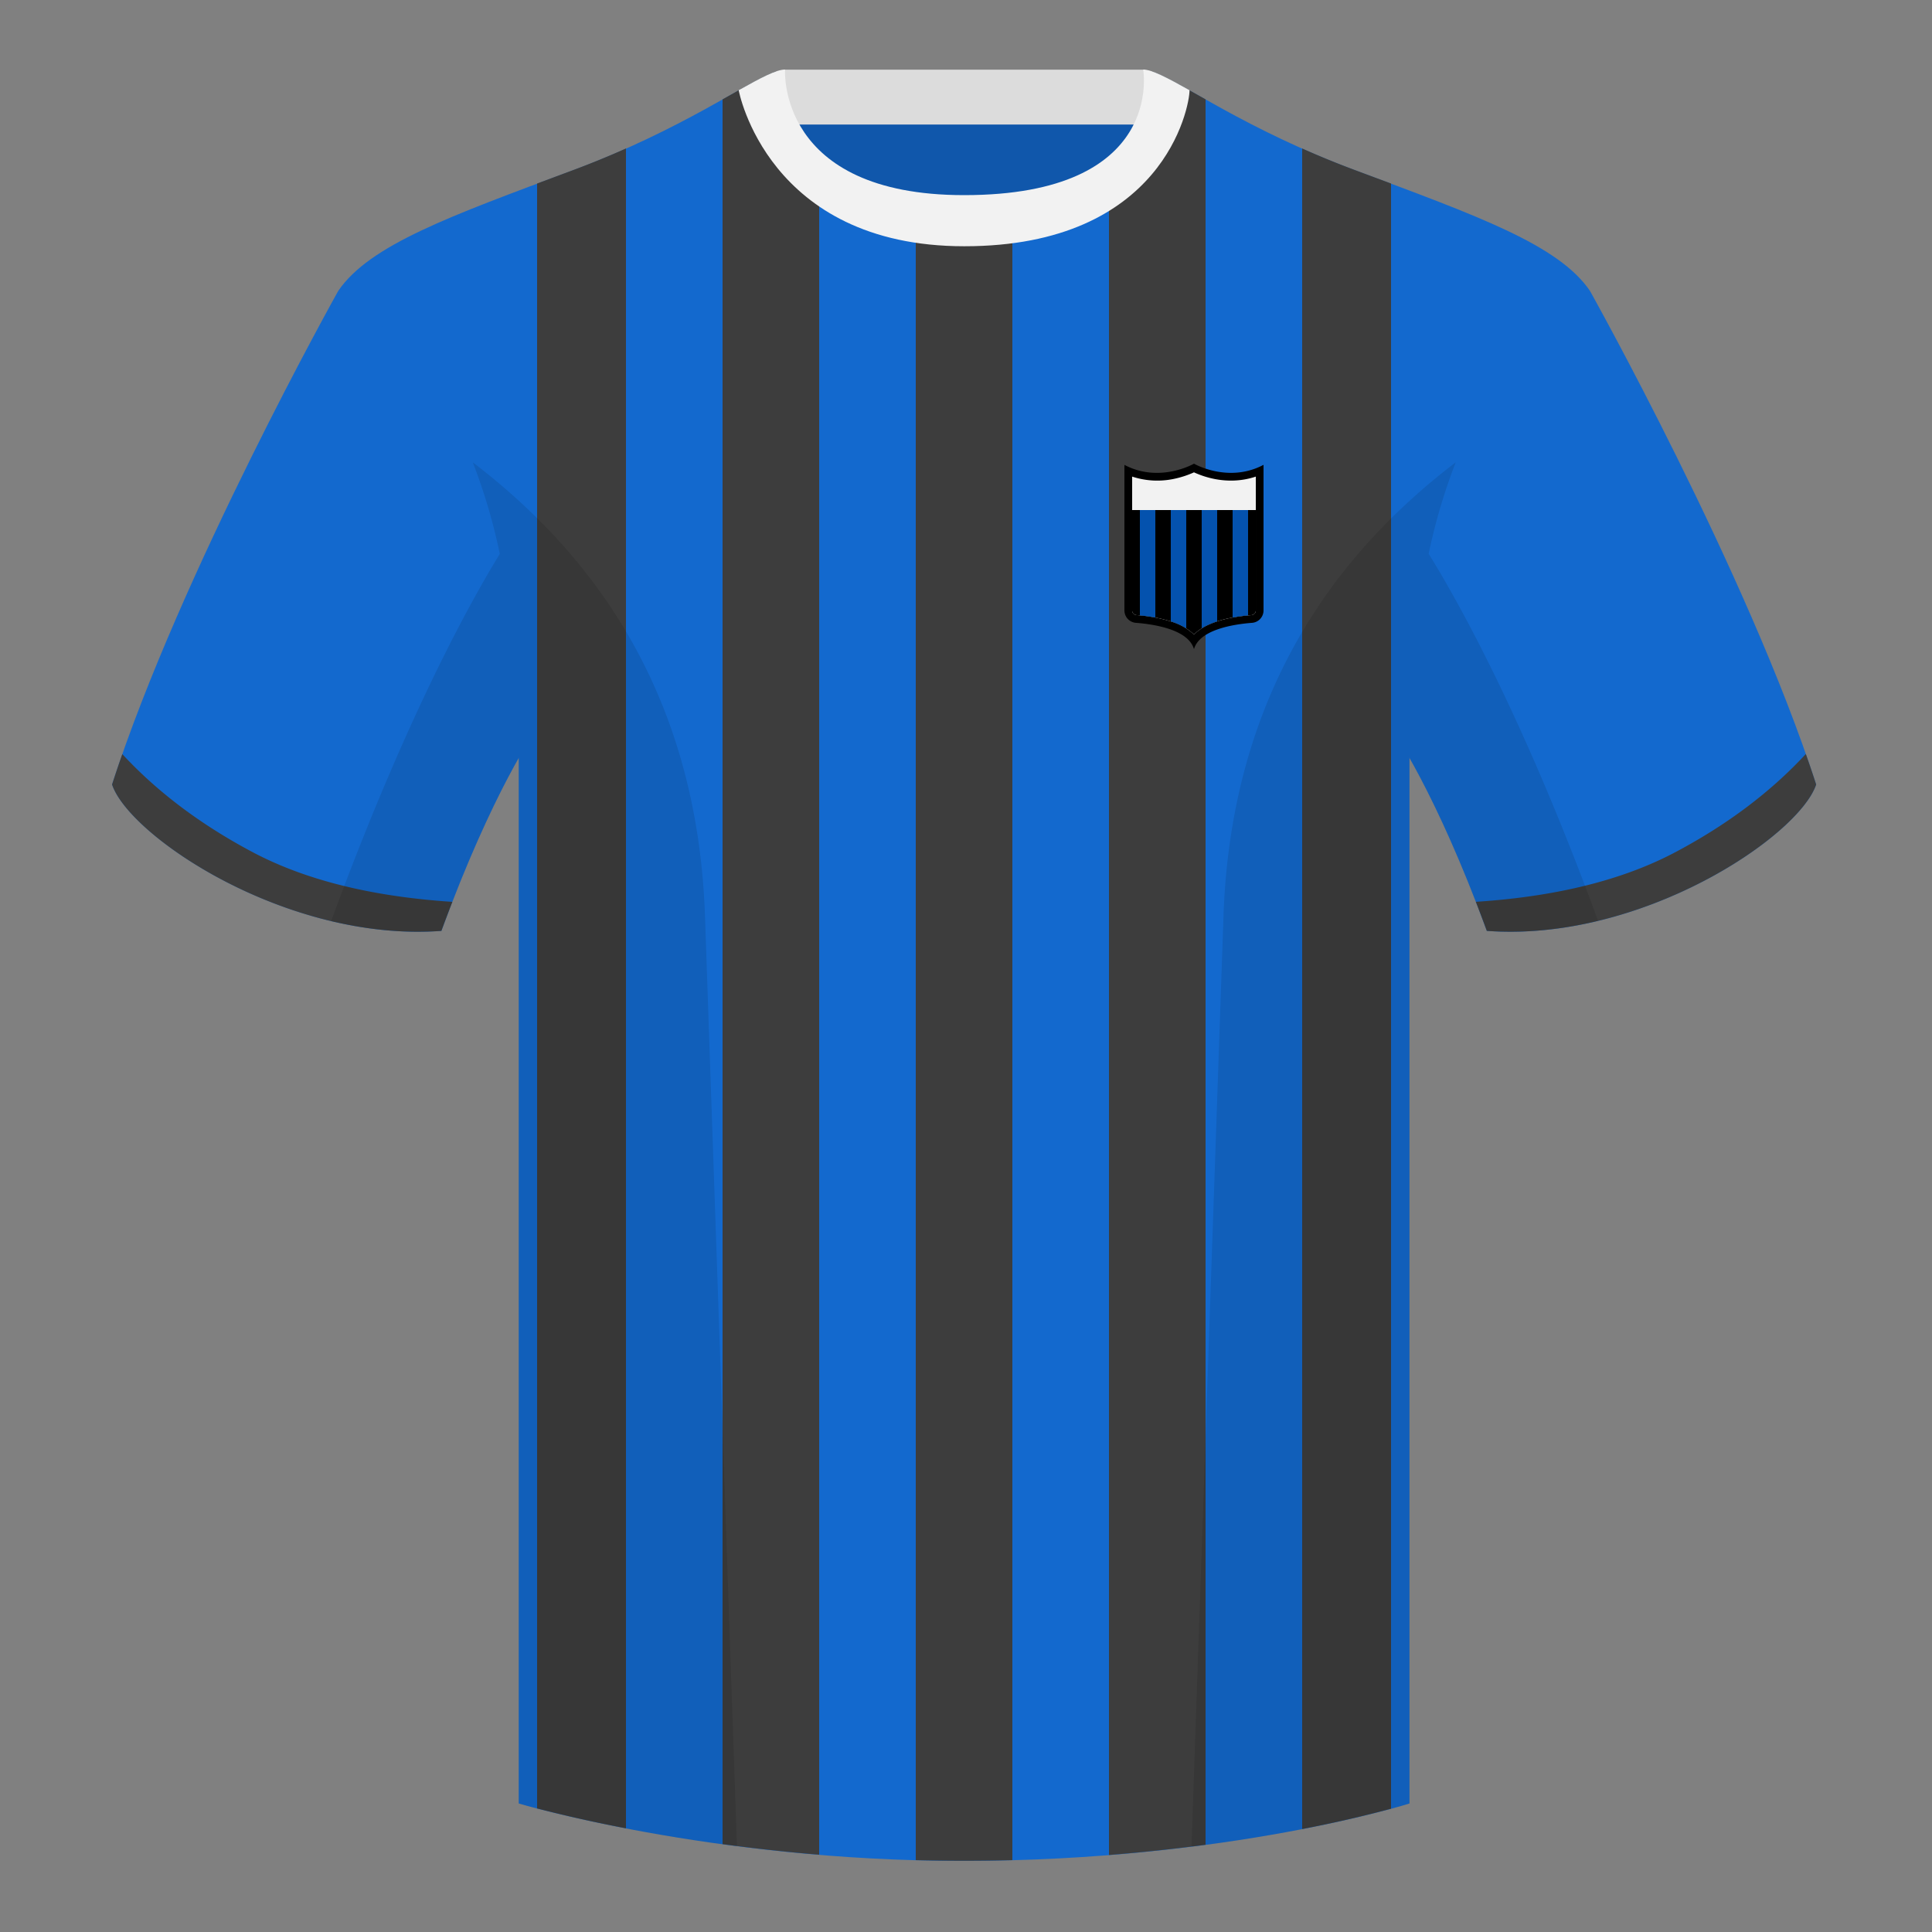
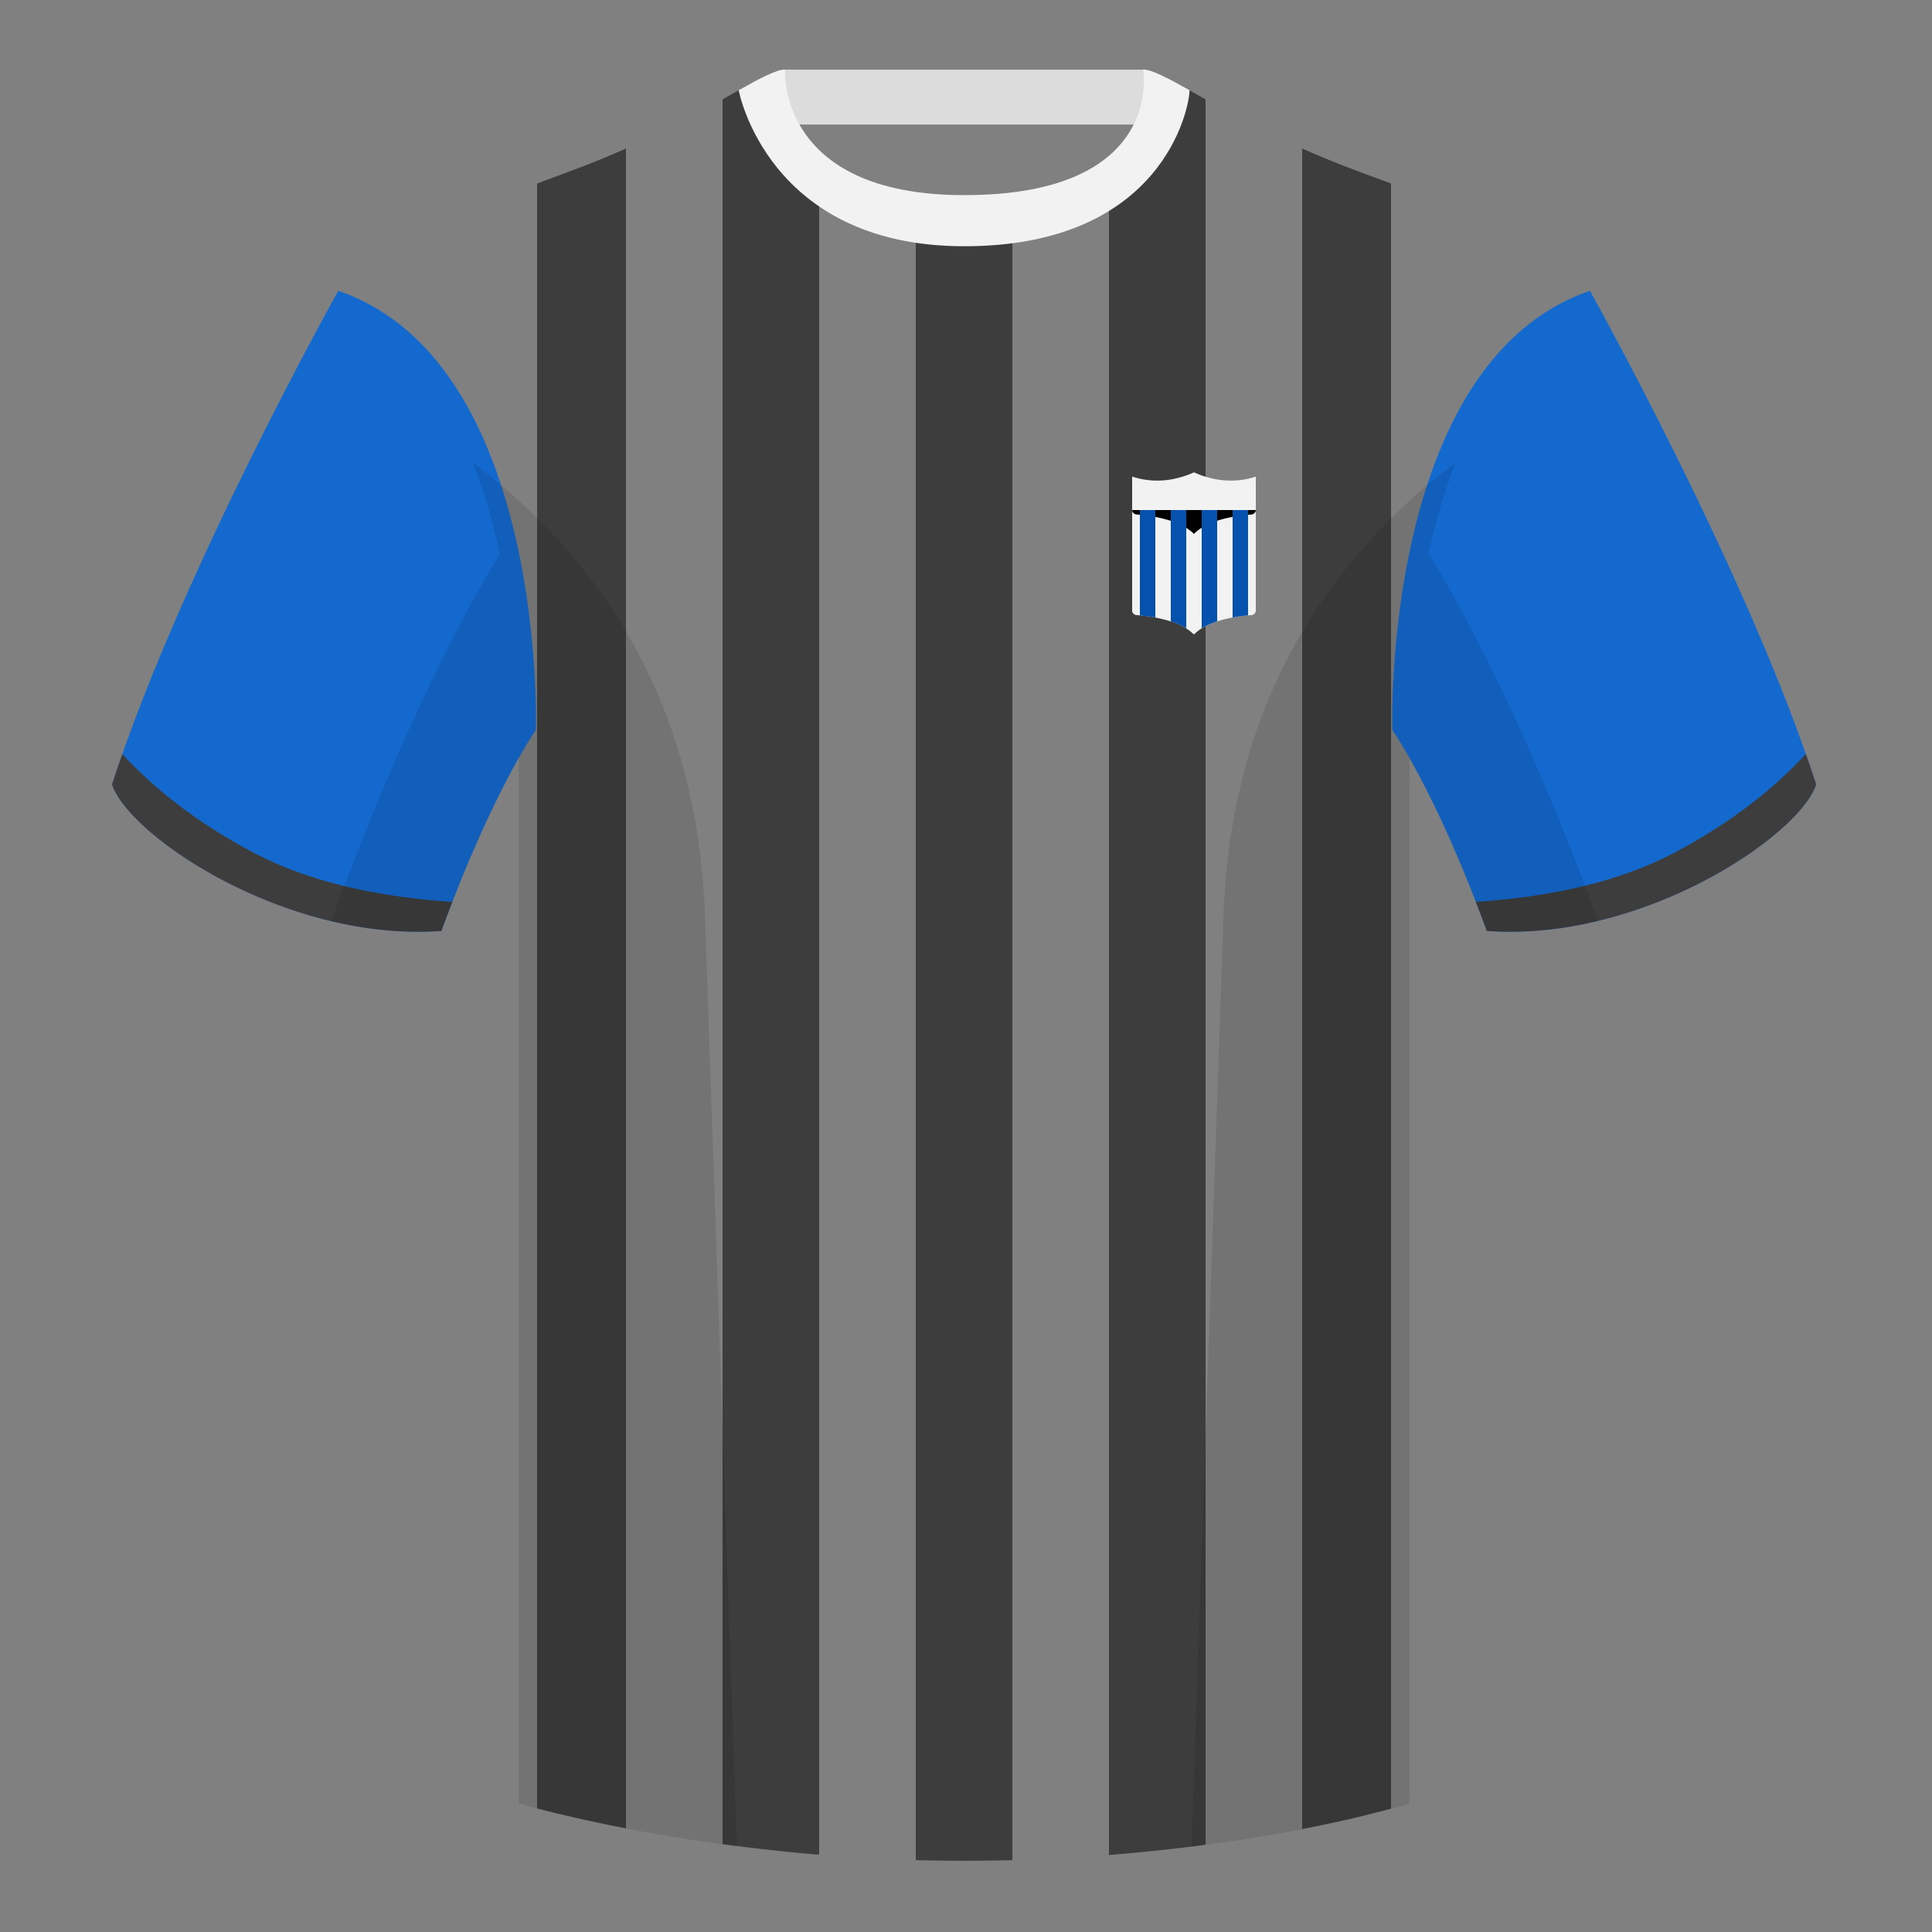
<svg xmlns="http://www.w3.org/2000/svg" width="500" height="500" fill="none" viewBox="0 0 500 500">
  <rect x="0" y="0" width="500" height="500" fill="#808080" stroke="none" />
-   <path fill="#1057AB" fill-rule="evenodd" d="M203 109.22h93.65v-87.3H203v87.3Z" clip-rule="evenodd" />
  <path fill="#DCDCDC" fill-rule="evenodd" d="M202.86 32.23h93.46v-14.2h-93.46v14.2Z" clip-rule="evenodd" />
  <path fill="#1369CE" fill-rule="evenodd" d="M87.55 75.26S46.78 148.06 29 203.03c4.44 13.37 45.2 40.86 85.23 37.88 13.34-36.4 24.46-52 24.46-52s2.97-95.08-51.14-113.65ZM411.47 75.26s40.76 72.8 58.55 127.77c-4.44 13.37-45.2 40.86-85.23 37.88-13.34-36.4-24.46-52-24.46-52s-2.97-95.08 51.14-113.65Z" clip-rule="evenodd" />
-   <path fill="#1369CE" fill-rule="evenodd" d="M249.51 57.7c-50.08 0-47.8-39.47-48.74-39.14-7.52 2.62-24.14 14.94-52.44 25.5-31.87 11.88-52.63 19.31-60.78 31.2 11.11 8.91 46.7 28.97 46.7 120.34v271.14s49.65 14.86 114.88 14.86c68.93 0 115.64-14.86 115.64-14.86V195.6c0-91.37 35.58-111.43 46.7-120.34-8.15-11.89-28.9-19.32-60.78-31.2-28.36-10.58-44.98-22.92-52.48-25.51-.92-.32 4.18 39.15-48.7 39.15Z" clip-rule="evenodd" />
  <path fill="#3D3D3D" fill-rule="evenodd" d="M162 38.44v434.72a369.38 369.38 0 0 1-23-5.14V47.5l9.33-3.48c4.9-1.83 9.46-3.71 13.67-5.59Zm50 6.43V480a473.53 473.53 0 0 1-25-2.74V25.72c6.2-3.48 10.73-6.13 13.77-7.19.59-.2-.07 14.84 11.23 26.34Zm50 11.96V481.4a482.36 482.36 0 0 1-25 0V56.75c3.76.6 7.92.93 12.51.93s8.74-.3 12.49-.84Zm50-31.13v451.72a468.29 468.29 0 0 1-25 2.65V46.1c12.5-11.62 10.62-27.78 11.22-27.57 3.03 1.05 7.57 3.7 13.78 7.18Zm48 21.8v420.59a325.13 325.13 0 0 1-23 5.26V38.43c4.22 1.88 8.78 3.77 13.7 5.6l9.3 3.47ZM467.35 195.13c.94 2.67 1.83 5.3 2.67 7.9-4.44 13.37-45.2 40.86-85.23 37.88a420.5 420.5 0 0 0-2.84-7.52c20.8-1.35 38-5.63 51.6-12.83 13.43-7.11 24.7-15.59 33.8-25.43ZM31.65 195.16c9.1 9.83 20.37 18.3 33.78 25.4 13.6 7.2 30.82 11.48 51.64 12.84-.93 2.4-1.88 4.9-2.84 7.51-40.02 2.98-80.79-24.5-85.23-37.88.84-2.59 1.72-5.21 2.65-7.87Z" clip-rule="evenodd" />
  <path fill="#F2F2F2" fill-rule="evenodd" d="M307.85 23.34c-5.77-3.23-9.73-5.34-12-5.34 0 0 5.88 32.5-46.34 32.5-48.52 0-46.34-32.5-46.34-32.5-2.28 0-6.23 2.1-12 5.34 0 0 7.37 40.39 58.4 40.39 51.48 0 58.28-35.9 58.28-40.38Z" clip-rule="evenodd" />
  <path fill="#000" fill-opacity=".1" fill-rule="evenodd" d="M413.58 238.32a93.76 93.76 0 0 1-28.8 2.6c-8.2-22.37-15.55-36.89-20-44.75v270.57s-21.1 6.71-55.87 11.12c-.18-.03-.37-.05-.55-.06l8.28-240.71c2.06-59.75 31.09-95.29 60.1-117.44a148.7 148.7 0 0 0-7 23.67c7.35 11.85 24.44 42.07 43.83 94.96l.01.04ZM190.72 477.8c-34.25-4.4-56.48-11.06-56.48-11.06V196.17c-4.46 7.87-11.81 22.38-20 44.75-9.64.71-19.32-.34-28.52-2.53l.02-.1c19.38-52.84 36.3-83.06 43.61-94.94a148.64 148.64 0 0 0-7-23.7c29 22.15 58.04 57.69 60.1 117.44l8.27 240.7Z" clip-rule="evenodd" />
-   <path fill="#000" d="M309 168c-1.45-5.08-10.26-6.44-15-6.81a3.22 3.22 0 0 1-3-3.15v-37.73c9.13 4.83 18-.31 18-.31s8.87 5.14 18 .3v37.74a3.22 3.22 0 0 1-3 3.15c-4.74.37-13.55 1.73-15 6.81Z" />
  <path fill="#F2F2F2" d="M308.24 122.57c.29-.11.54-.23.76-.33.22.1.48.22.76.33 1.07.45 2.59.99 4.42 1.36 2.95.6 6.78.77 10.82-.59v34.7c0 .54-.46 1.1-1.16 1.16-2.43.18-6.01.63-9.22 1.74-1.97.67-4.08 1.7-5.62 3.27a14.39 14.39 0 0 0-5.62-3.27 38.9 38.9 0 0 0-9.22-1.75c-.7-.05-1.16-.6-1.16-1.15v-34.7a20.8 20.8 0 0 0 10.82.59c1.83-.38 3.35-.91 4.42-1.36Z" />
-   <path fill="#000" d="M325 132v26.04c0 .54-.46 1.1-1.16 1.16-2.43.18-6.01.63-9.22 1.74-1.97.67-4.08 1.7-5.62 3.27a14.39 14.39 0 0 0-5.62-3.27 38.9 38.9 0 0 0-9.22-1.75c-.7-.05-1.16-.6-1.16-1.15V132h32Z" />
+   <path fill="#000" d="M325 132c0 .54-.46 1.1-1.16 1.16-2.43.18-6.01.63-9.22 1.74-1.97.67-4.08 1.7-5.62 3.27a14.39 14.39 0 0 0-5.62-3.27 38.9 38.9 0 0 0-9.22-1.75c-.7-.05-1.16-.6-1.16-1.15V132h32Z" />
  <path fill="#0452AE" d="M299 159.82a46.02 46.02 0 0 0-4-.55V132h4v27.82ZM307 162.62a17.58 17.58 0 0 0-3.62-1.68l-.38-.13V132h4v30.62ZM315 160.81l-.38.13c-1.2.41-2.47.96-3.62 1.68V132h4v28.81ZM323 159.27c-1.18.1-2.56.28-4 .55V132h4v27.27Z" />
</svg>